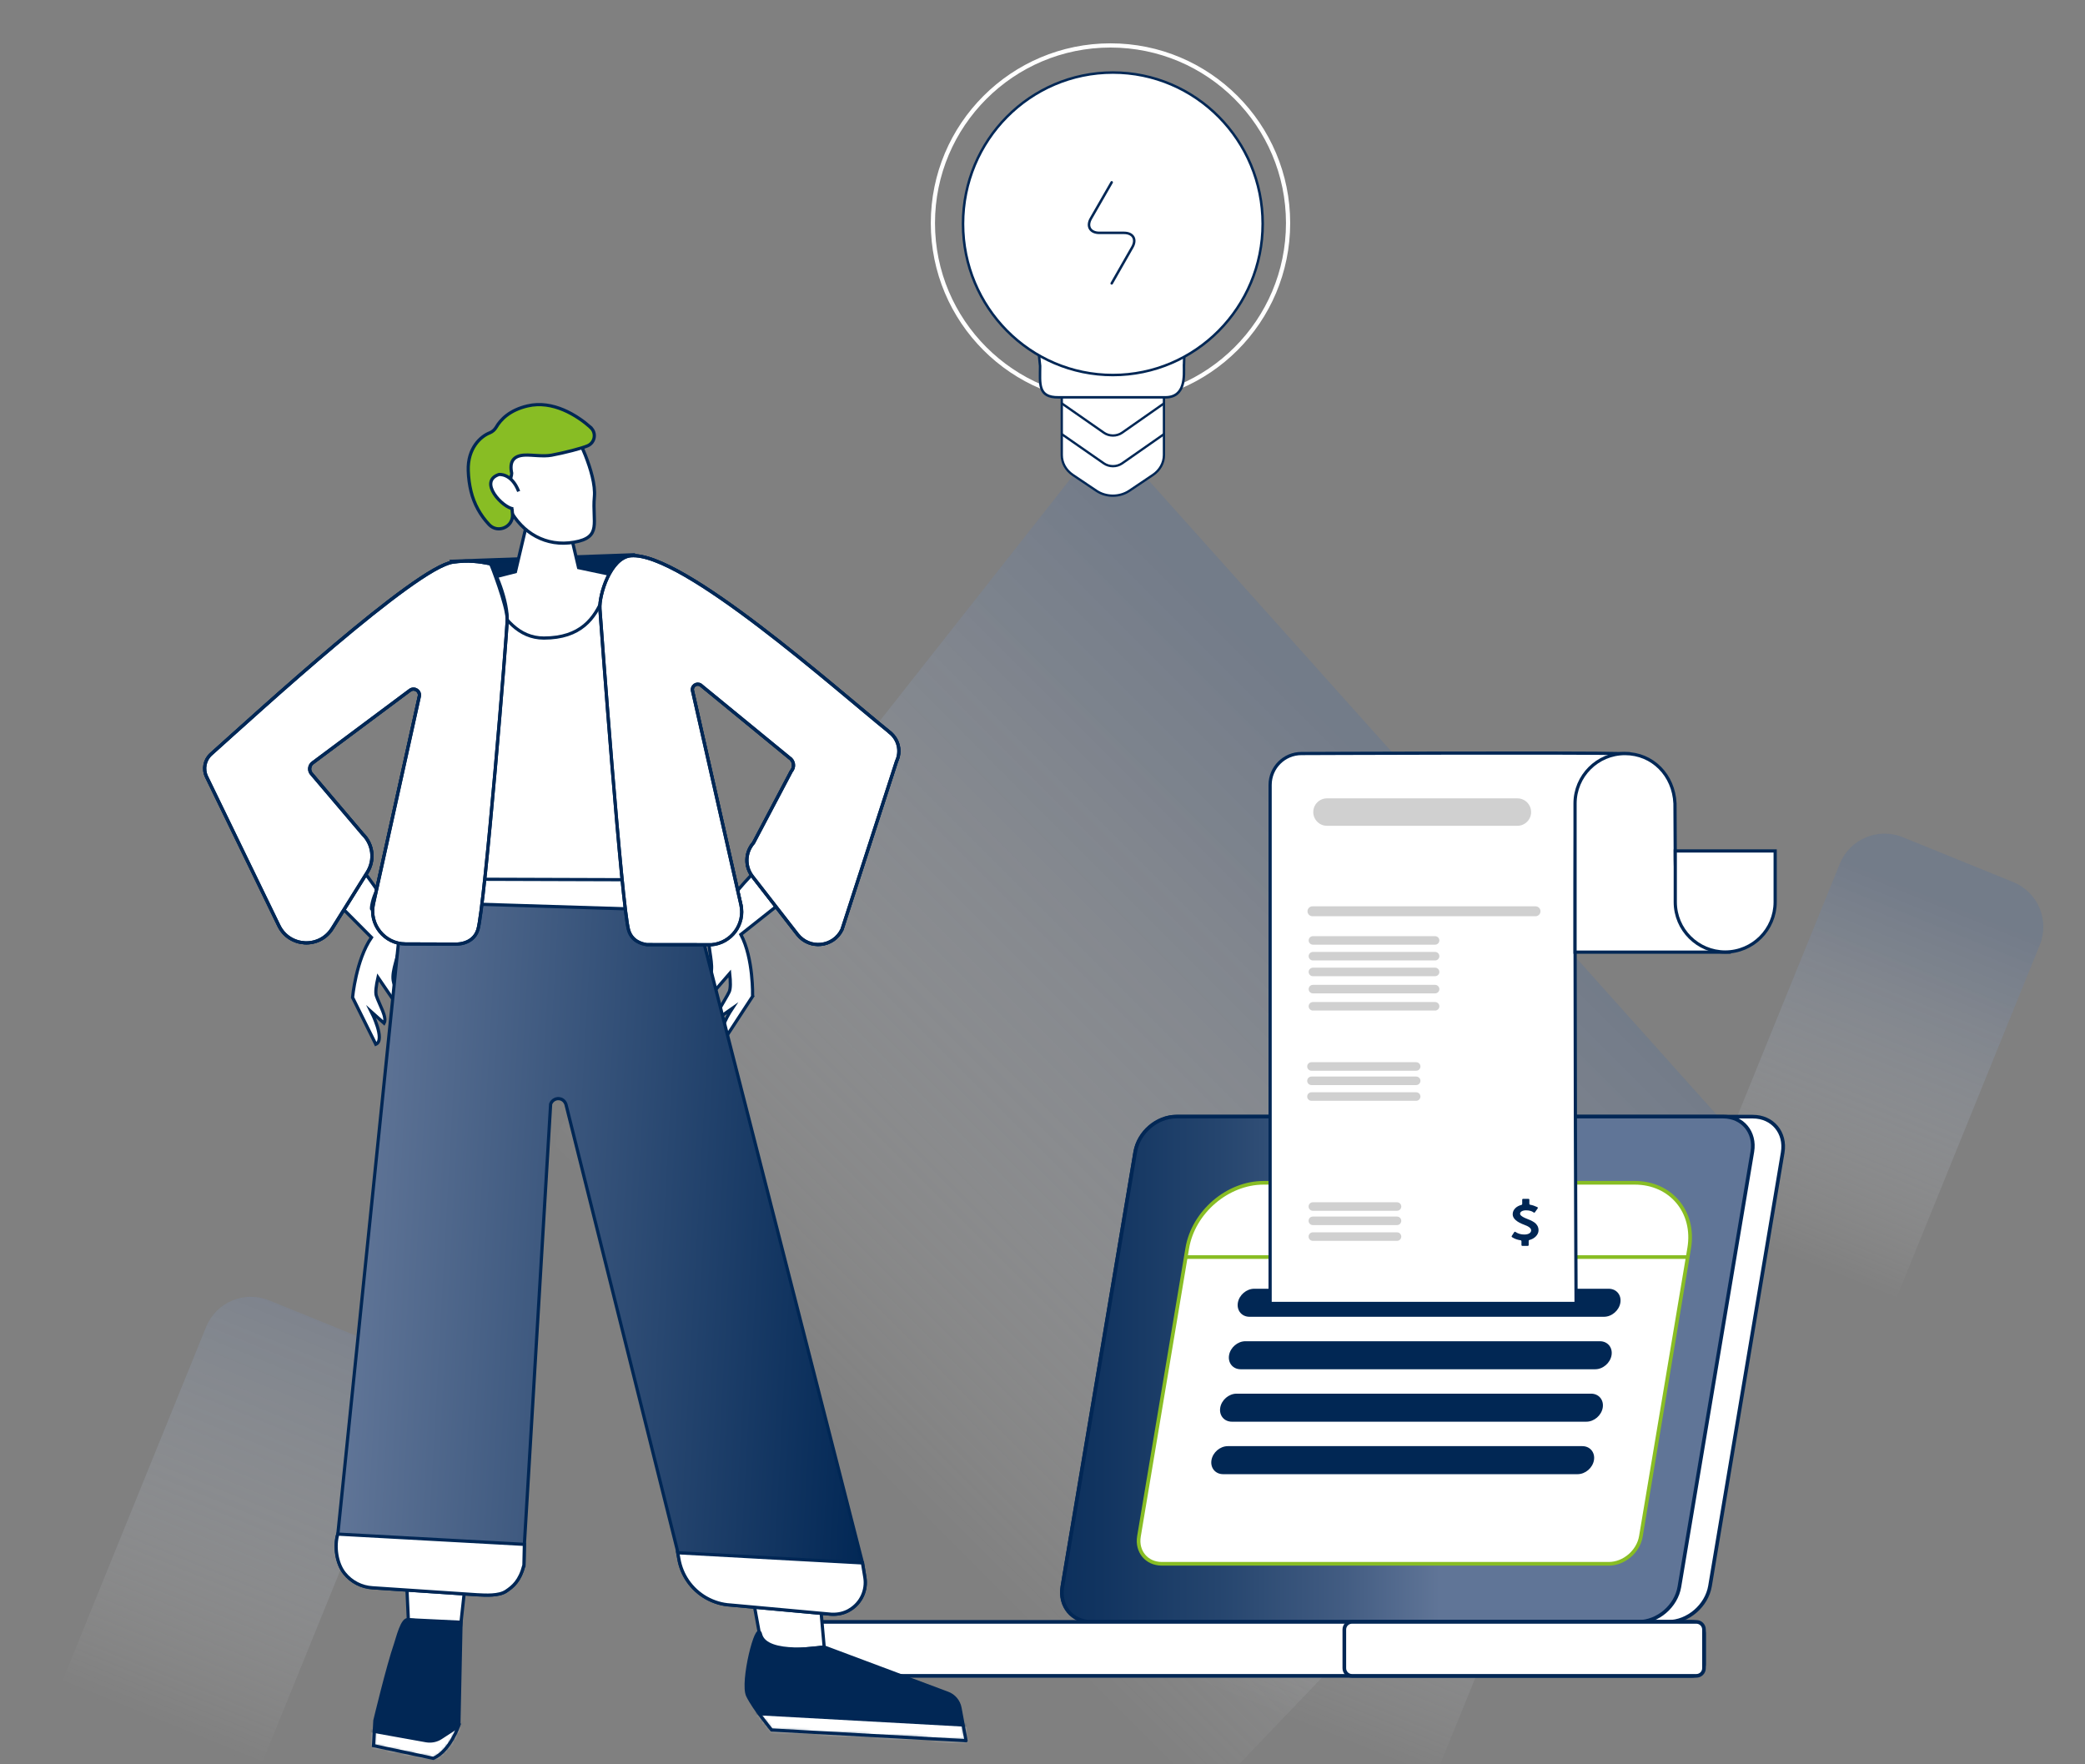
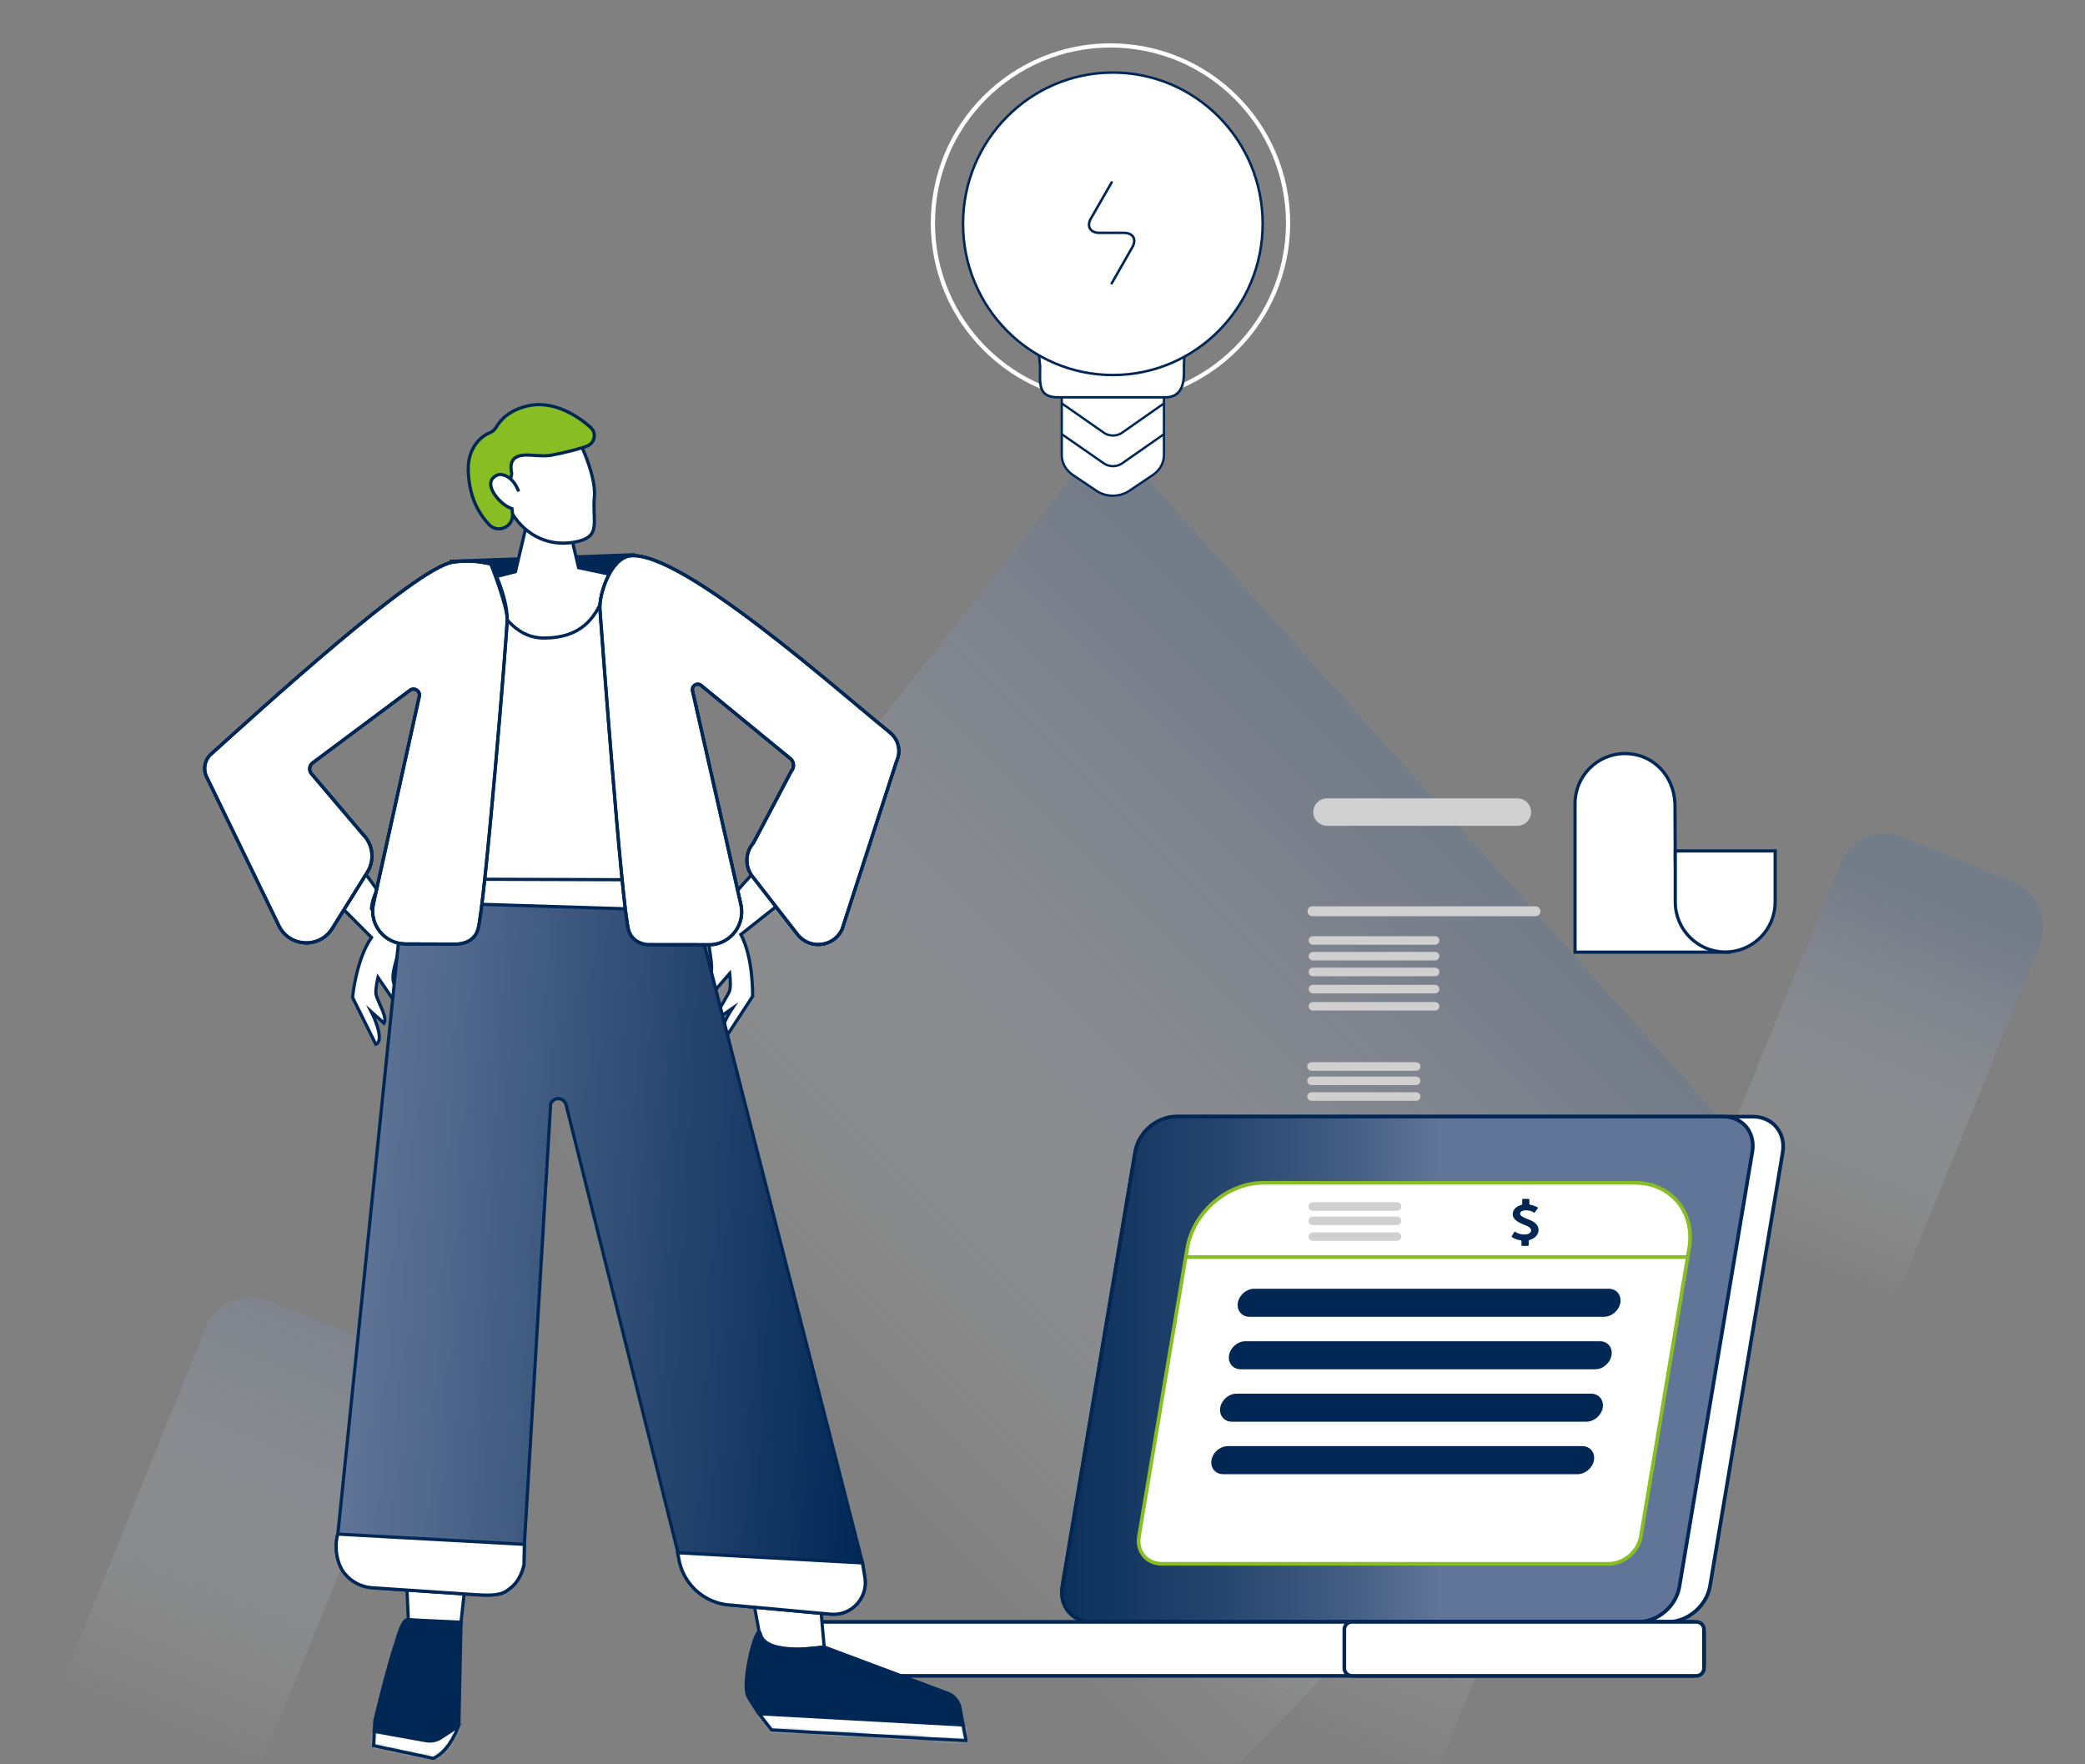
<svg xmlns="http://www.w3.org/2000/svg" width="650" height="550" viewBox="0 0 650 550" fill="none">
  <rect x="0" y="0" width="650" height="550" fill="#808080" stroke="none" />
  <g clip-path="url(#clip0_442_310)">
    <path opacity="0.4" d="M177.25 347.926L334.803 147.879C340.725 141.955 351.106 142.759 358.001 149.655L545.218 358.737C552.113 365.633 552.904 376.017 546.994 381.941L372.84 564.033C366.917 569.957 356.536 569.154 349.642 562.257L179.026 371.13C172.131 364.233 171.34 353.85 177.25 347.926Z" fill="url(#paint0_linear_442_310)" />
    <path opacity="0.4" d="M81.436 550.23L126.601 438.975C129.73 431.267 126.02 422.481 118.314 419.351L83.876 405.364C76.17 402.234 67.386 405.945 64.257 413.653L19.093 524.908C15.964 532.616 19.674 541.402 27.38 544.532L61.818 558.519C69.524 561.649 78.307 557.937 81.436 550.23Z" fill="url(#paint1_linear_442_310)" />
    <path opacity="0.4" d="M590.734 405.849L635.899 294.594C639.028 286.886 635.318 278.1 627.612 274.971L593.174 260.983C585.468 257.853 576.684 261.565 573.555 269.273L528.391 380.527C525.261 388.235 528.972 397.021 536.678 400.151L571.116 414.138C578.822 417.268 587.605 413.557 590.734 405.849Z" fill="url(#paint2_linear_442_310)" />
    <path opacity="0.4" d="M446.81 555.369L504.929 412.202C508.958 402.279 504.181 390.967 494.26 386.938L449.952 368.942C440.031 364.912 428.723 369.69 424.694 379.614L366.575 522.781C362.546 532.704 367.323 544.015 377.244 548.045L421.552 566.041C431.473 570.071 442.781 565.293 446.81 555.369Z" fill="url(#paint3_linear_442_310)" />
    <path d="M340.544 505.596H520.038C526.219 505.596 532.064 500.579 533.101 494.409L555.755 359.281C556.792 353.098 552.619 348.094 546.437 348.094H366.943C360.761 348.094 354.916 353.111 353.88 359.281L331.226 494.409C330.189 500.592 334.362 505.596 340.544 505.596Z" fill="white" stroke="#022755" stroke-width="1.14" stroke-miterlimit="10" />
    <path d="M340.272 505.596H510.797C516.823 505.596 522.539 500.709 523.549 494.668L546.294 359.009C547.305 352.981 543.235 348.081 537.209 348.081H366.684C360.657 348.081 354.942 352.968 353.931 359.009L331.187 494.668C330.176 500.696 334.245 505.596 340.272 505.596Z" fill="url(#paint4_linear_442_310)" />
    <path d="M340.272 505.596H510.797C516.823 505.596 522.539 500.709 523.549 494.668L546.294 359.009C547.305 352.981 543.235 348.081 537.209 348.081H366.684C360.657 348.081 354.942 352.968 353.931 359.009L331.187 494.668C330.176 500.696 334.245 505.596 340.272 505.596Z" stroke="#022755" stroke-width="1.14" stroke-miterlimit="10" />
    <path d="M256.681 522.422H527.477C529.552 522.422 531.235 520.739 531.235 518.662V509.355C531.235 507.279 529.552 505.596 527.477 505.596L256.681 505.596C254.605 505.596 252.923 507.279 252.923 509.355V518.662C252.923 520.739 254.605 522.422 256.681 522.422Z" fill="white" stroke="#022755" stroke-width="1.14" stroke-miterlimit="10" />
    <path d="M421.478 522.422H528.837C530.154 522.422 531.222 521.354 531.222 520.037V507.981C531.222 506.664 530.154 505.596 528.837 505.596H421.478C420.161 505.596 419.093 506.664 419.093 507.981V520.037C419.093 521.354 420.161 522.422 421.478 522.422Z" fill="white" stroke="#022755" stroke-width="1.14" stroke-miterlimit="10" />
    <path d="M362.187 487.486H501.557C506.287 487.486 510.758 483.662 511.549 478.931L526.608 389.096C528.5 377.844 520.906 368.718 509.644 368.718H393.926C382.676 368.718 372.023 377.844 370.131 389.096L355.072 478.931C354.281 483.662 357.47 487.486 362.187 487.486Z" fill="white" stroke="#88BD24" stroke-width="1.14" stroke-miterlimit="10" />
    <path d="M526.141 391.871H369.665" stroke="#88BD24" stroke-width="1.14" stroke-miterlimit="10" />
    <path d="M389.532 410.486H500.054C502.464 410.486 504.745 408.528 505.147 406.117C505.549 403.706 503.929 401.748 501.518 401.748H390.997C388.586 401.748 386.305 403.706 385.903 406.117C385.502 408.528 387.122 410.486 389.532 410.486Z" fill="#012754" />
    <path d="M386.785 426.845H497.306C499.716 426.845 501.997 424.888 502.399 422.476C502.801 420.065 501.181 418.108 498.77 418.108H388.249C385.839 418.108 383.558 420.065 383.156 422.476C382.754 424.888 384.374 426.845 386.785 426.845Z" fill="#012754" />
    <path d="M384.037 443.191H494.558C496.969 443.191 499.25 441.234 499.652 438.823C500.053 436.412 498.433 434.454 496.023 434.454H385.502C383.091 434.454 380.81 436.412 380.408 438.823C380.007 441.234 381.627 443.191 384.037 443.191Z" fill="#012754" />
    <path d="M381.303 459.551H491.824C494.235 459.551 496.516 457.593 496.917 455.182C497.319 452.771 495.699 450.814 493.289 450.814H382.767C380.357 450.814 378.076 452.771 377.674 455.182C377.272 457.593 378.892 459.551 381.303 459.551Z" fill="#012754" />
    <path d="M140.535 250.21H200.928L215.637 304.24H127.86L140.535 250.21Z" fill="white" stroke="#002755" stroke-miterlimit="10" />
    <path d="M141.183 175.218L196.677 173.248L187.022 189.828L145.978 187.43L141.183 175.218Z" fill="#012755" stroke="#002755" stroke-width="1.54" stroke-miterlimit="10" />
    <path d="M234.623 310.566C234.623 310.566 234.947 298.821 230.969 291.316L259.597 268.63L244.512 262.875C244.512 262.875 223.387 281.334 223.841 288.853C223.089 289.721 220.692 291.64 221.067 294.894C221.573 299.34 222.843 303.359 220.342 305.938C217.828 308.518 220.938 311.033 220.938 311.033L227.483 303.462C227.768 306.081 227.781 308.22 227.327 309.179C226.018 311.979 223.115 315.466 223.932 317.411L228.273 314.364C228.273 314.364 222.791 322.557 225.72 324.229L234.636 310.579L234.623 310.566Z" fill="white" stroke="#002755" stroke-miterlimit="10" />
    <path d="M109.911 310.929C109.911 310.929 110.974 299.236 115.808 292.236L90.043 266.336L105.699 262.395C105.699 262.395 124.504 283.214 123.169 290.616C123.817 291.575 124.892 293.753 124.141 296.942C123.117 301.297 121.38 305.134 123.571 307.999C125.761 310.864 122.586 311.655 122.586 311.655L117.842 304.694C117.259 307.26 116.987 309.386 117.324 310.398C118.296 313.327 120.771 317.138 119.734 318.966L115.782 315.44C115.782 315.44 120.253 324.229 117.155 325.538L109.911 310.929Z" fill="white" stroke="#002755" stroke-miterlimit="10" />
    <path d="M143.62 506.646L127.303 504.922L125.269 461.016L148.933 458.19L143.62 506.646Z" fill="white" stroke="#002755" stroke-miterlimit="10" />
    <path d="M143.049 537.796L143.723 505.712L127.316 504.922C125.398 504.39 123.947 510.716 123.286 512.596C120.953 519.298 116.871 536.344 116.871 536.344L116.443 544.187L135.092 548.141C140.38 545.846 143.062 537.796 143.062 537.796H143.049Z" fill="#012755" />
    <mask id="mask0_442_310" style="mask-type:luminance" maskUnits="userSpaceOnUse" x="116" y="504" width="28" height="45">
      <path d="M143.049 537.796L143.723 505.712L127.316 504.922C125.398 504.39 123.947 510.716 123.286 512.596C120.953 519.298 116.871 536.344 116.871 536.344L116.443 544.187L135.092 548.141C140.38 545.846 143.062 537.796 143.062 537.796H143.049Z" fill="white" />
    </mask>
    <g mask="url(#mask0_442_310)">
      <path d="M107.643 547.376L159.146 550.215L147.974 534.853L137.451 541.711C136.103 542.592 134.47 542.916 132.876 542.644L103.211 537.316L107.63 547.389L107.643 547.376Z" fill="white" stroke="#012755" stroke-miterlimit="10" />
    </g>
    <path d="M143.049 537.796L143.723 505.712L127.316 504.922C125.398 504.39 123.947 510.716 123.286 512.596C120.953 519.298 116.871 536.344 116.871 536.344L116.443 544.187L135.092 548.141C140.38 545.846 143.062 537.796 143.062 537.796H143.049Z" stroke="#012755" stroke-miterlimit="10" />
    <path d="M237.863 515.37L256.94 513.412L252.936 468.547L229.128 467.406L237.863 515.37Z" fill="white" stroke="#002755" stroke-miterlimit="10" />
    <path d="M301.172 542.618L299.28 532.429C298.891 530.303 297.401 528.54 295.366 527.814L256.953 513.425C256.953 513.425 238.758 516.42 237.086 509.433C236.01 504.96 231.085 524.47 233.094 528.605C235.103 532.74 240.559 539.3 240.559 539.3L301.185 542.631L301.172 542.618Z" fill="#012755" />
    <mask id="mask1_442_310" style="mask-type:luminance" maskUnits="userSpaceOnUse" x="232" y="508" width="70" height="35">
      <path d="M301.172 542.618L299.28 532.429C298.891 530.303 297.401 528.54 295.366 527.814L256.953 513.425C256.953 513.425 238.758 516.42 237.086 509.433C236.01 504.96 231.085 524.47 233.094 528.605C235.103 532.74 240.559 539.3 240.559 539.3L301.185 542.631L301.172 542.618Z" fill="white" />
    </mask>
    <g mask="url(#mask1_442_310)">
      <path d="M220.157 559.073L316.834 564.394L318.246 538.727L221.57 533.406L220.157 559.073Z" fill="white" stroke="#002755" stroke-miterlimit="10" />
    </g>
    <path d="M301.172 542.618L299.28 532.429C298.891 530.303 297.401 528.54 295.366 527.814L256.953 513.425C256.953 513.425 238.758 516.42 237.086 509.433C236.01 504.96 231.085 524.47 233.094 528.605C235.103 532.74 240.559 539.3 240.559 539.3L301.185 542.631L301.172 542.618Z" stroke="#002755" stroke-linejoin="round" />
    <path d="M264.91 501.849C263.174 502.899 261.152 503.327 259.13 503.211L227.793 500.346C225.098 500.203 222.48 499.412 220.134 498.077C215.598 495.484 212.475 491.012 211.62 485.853L211.296 484.051L211.075 482.897L176.537 344.659C176.369 343.713 175.721 342.87 174.775 342.585C173.453 342.196 172.118 342.922 171.664 344.153L163.474 481.432L163.331 487.992C162.048 492.84 159.962 494.577 157.746 496.055C155.517 497.533 151.434 497.286 148.764 497.144L116.183 494.966C112.749 494.772 109.561 493.138 107.41 490.442C104.934 487.37 104.196 482.042 105.323 478.231L125.527 281.14L216.907 283.992L268.889 487.227V487.253L269.628 491.738C270.276 495.653 268.513 499.697 264.923 501.849H264.91Z" fill="url(#paint5_linear_442_310)" />
    <path d="M264.91 501.849C263.174 502.899 261.152 503.327 259.13 503.211L227.793 500.346C225.098 500.203 222.48 499.412 220.134 498.077C215.598 495.484 212.475 491.012 211.62 485.853L211.075 482.897L176.537 344.659C176.369 343.713 175.721 342.87 174.775 342.585C173.453 342.196 172.118 342.922 171.664 344.153L163.474 481.432L163.331 487.992C162.048 492.84 159.962 494.577 157.746 496.055C155.517 497.533 151.434 497.286 148.764 497.144L116.183 494.966C112.749 494.772 109.561 493.138 107.41 490.442C104.934 487.37 104.196 482.042 105.323 478.231L125.527 281.14L216.907 283.992L268.889 487.227V487.253L269.628 491.738C270.276 495.653 268.513 499.697 264.923 501.849H264.91Z" stroke="#002755" stroke-miterlimit="10" />
    <path d="M146.406 181.856L160.687 178.213C162.528 170.344 165.405 158.276 165.405 158.276L175.552 156.396L180.373 176.955L192.724 179.574V209.739L149.27 207.6L146.419 181.843L146.406 181.856Z" fill="white" stroke="#002755" stroke-miterlimit="10" />
    <path d="M179.155 134.644C179.155 134.644 185.998 147.335 185.298 154.905C184.572 162.839 187.786 167.492 179 169.022C170.213 170.552 162.813 166.17 158.808 158.613C158.808 158.613 152.587 146.972 153.935 142.175C157.331 130.107 179.142 134.644 179.142 134.644H179.155Z" fill="white" stroke="#002755" stroke-miterlimit="10" />
    <path d="M184.145 133.244C179.894 129.472 172.351 124.688 164.459 126.542C158.873 127.851 156.074 130.781 154.687 133.179C154.221 133.97 153.508 134.605 152.652 134.942C149.944 135.992 145.732 139.622 145.978 146.751C146.056 149.085 146.367 151.211 146.833 153.142C147.78 157.096 149.762 160.661 152.484 163.539C155.244 166.442 160.13 164.213 159.767 160.22L158.899 150.485C158.886 150.277 159.586 147.776 159.534 147.568C158.744 143.99 159.988 141.994 163.694 141.864C166.053 141.787 169.358 142.37 171.924 141.903C175.889 141.177 181.488 139.725 183.225 138.961C185.506 137.95 185.998 134.929 184.132 133.27L184.145 133.244Z" fill="#88BD24" stroke="#012755" stroke-miterlimit="10" />
    <path d="M160.013 158.626C156.683 158.276 149.011 150.122 155.542 147.918C155.542 147.918 159.456 147.4 161.698 153.194" fill="white" />
    <path d="M160.013 158.626C156.683 158.276 149.011 150.122 155.542 147.918C155.542 147.918 159.456 147.4 161.698 153.194" stroke="#002755" stroke-miterlimit="10" />
    <path d="M163.319 487.992C162.036 492.84 159.949 494.577 157.733 496.055C155.504 497.533 151.421 497.286 148.752 497.144L116.171 494.966C112.736 494.772 109.548 493.138 107.397 490.442C104.922 487.37 104.183 482.042 105.31 478.231L163.474 481.433L163.332 487.992H163.319Z" fill="white" stroke="#002755" stroke-miterlimit="10" />
    <path d="M264.91 501.849C263.174 502.899 261.152 503.327 259.13 503.21L227.793 500.346C225.098 500.203 222.48 499.412 220.134 498.077C215.598 495.484 212.475 491.012 211.619 485.853L211.295 484.051L268.876 487.214V487.24L269.615 491.725C270.263 495.64 268.5 499.685 264.91 501.836V501.849Z" fill="white" stroke="#002755" stroke-miterlimit="10" />
    <path d="M196.677 173.248C186.646 174.065 192.698 198.902 169.552 198.902C153.534 198.902 151.719 173.741 141.183 175.231C129.558 176.878 79.909 222.456 65.796 235.082C63.813 236.858 63.243 239.736 64.409 242.147L86.946 288.555C90.212 295.283 99.595 295.775 103.561 289.436L114.512 271.884C116.87 268.099 116.287 263.173 113.099 260.049L97.236 241.369C96.174 240.332 96.329 238.582 97.547 237.739L127.847 215.132C129.247 214.172 131.087 215.417 130.724 217.076L116.417 281.749C115.004 288.153 115.743 273.997 122.301 274.01L216.791 274.308C223.4 274.334 232.42 288.438 230.969 281.995L215.883 215.313C215.546 213.848 217.166 212.721 218.424 213.524L246.08 236.197C247.544 237.13 247.829 239.139 246.676 240.436L234.908 262.745C232.304 265.701 232.161 270.095 234.584 273.206L248.62 291.264C252.365 296.073 259.869 295.257 262.487 289.747L279.503 237.286C280.968 234.213 280.125 230.532 277.481 228.393C260.763 214.924 212.682 171.939 196.664 173.248H196.677Z" fill="white" stroke="#002755" stroke-miterlimit="10" />
    <path d="M148.985 289.786C151.11 282.942 158.147 196.646 158.121 193.094C158.083 188.661 152.989 175.763 152.989 175.763C149.283 175.037 145.952 174.57 141.183 175.244C129.558 176.891 79.909 222.469 65.796 235.095C63.813 236.871 63.243 239.749 64.409 242.16L86.946 288.568C90.212 295.295 99.595 295.788 103.561 289.449L114.512 271.897C116.87 268.112 116.287 263.186 113.099 260.062L97.236 241.382C96.174 240.345 96.329 238.595 97.547 237.752L127.847 215.145C129.247 214.185 131.087 215.43 130.724 217.089L116.417 281.762C115.004 288.166 119.864 294.245 126.422 294.258L141.611 294.31C141.611 294.31 147.43 294.803 148.985 289.799V289.786Z" fill="white" stroke="#002755" stroke-miterlimit="10" />
    <path d="M277.494 228.393C260.776 214.924 212.695 171.939 196.677 173.248C190.34 173.767 186.711 185.485 187.022 189.828C187.268 193.367 193.865 283.188 195.99 290.032C197.001 293.299 199.826 294.22 201.667 294.479L221.884 294.505C227.988 293.96 232.355 288.127 230.969 282.008L215.883 215.326C215.546 213.861 217.166 212.734 218.424 213.537L246.08 236.21C247.544 237.143 247.829 239.152 246.676 240.449L234.908 262.758C232.304 265.714 232.161 270.108 234.584 273.219L248.62 291.277C252.365 296.086 259.869 295.27 262.487 289.76L279.503 237.299C280.968 234.226 280.125 230.545 277.481 228.406L277.494 228.393Z" fill="white" stroke="#002755" stroke-miterlimit="10" />
    <path d="M148.985 289.786C151.11 282.942 158.121 196.646 158.121 193.094C158.121 185.446 152.989 175.763 152.989 175.763C149.283 175.037 145.952 174.57 141.183 175.244C129.558 176.891 79.909 222.469 65.796 235.095C63.813 236.871 63.243 239.749 64.409 242.16L86.946 288.568C90.212 295.295 99.595 295.788 103.561 289.449L114.512 271.897C116.87 268.112 116.287 263.186 113.099 260.062L97.236 241.382C96.174 240.345 96.329 238.595 97.547 237.752L127.847 215.145C129.247 214.185 131.087 215.43 130.724 217.089L116.417 281.762C115.004 288.166 119.864 294.245 126.422 294.258L141.611 294.31C141.611 294.31 147.43 294.803 148.985 289.799V289.786Z" stroke="#002755" stroke-miterlimit="10" />
    <path d="M277.494 228.393C260.776 214.924 212.695 171.939 196.677 173.248C190.34 173.767 186.711 185.485 187.022 189.828C187.268 193.367 193.865 283.188 195.99 290.032C197.001 293.299 199.826 294.22 201.667 294.479L221.884 294.505C227.988 293.96 232.355 288.127 230.969 282.008L215.883 215.326C215.546 213.861 217.166 212.734 218.424 213.537L246.08 236.21C247.544 237.143 247.829 239.152 246.676 240.449L234.908 262.758C232.304 265.714 232.161 270.108 234.584 273.219L248.62 291.277C252.365 296.086 259.869 295.27 262.487 289.76L279.503 237.299C280.968 234.226 280.125 230.545 277.481 228.406L277.494 228.393Z" stroke="#002755" stroke-miterlimit="10" />
    <path d="M346.194 124.922C376.771 124.922 401.559 100.128 401.559 69.543C401.559 38.959 376.771 14.165 346.194 14.165C315.618 14.165 290.83 38.959 290.83 69.543C290.83 100.128 315.618 124.922 346.194 124.922Z" stroke="white" stroke-width="1.31" stroke-linecap="round" stroke-linejoin="round" />
    <mask id="mask2_442_310" style="mask-type:luminance" maskUnits="userSpaceOnUse" x="275" y="-2" width="144" height="206">
      <path d="M418.044 -2H275.823V203.659H418.044V-2Z" fill="white" />
    </mask>
    <g mask="url(#mask2_442_310)">
      <path d="M331.006 123.496V141.864C331.006 144.301 332.276 146.583 334.453 148.048L341.801 152.987C344.847 155.035 349.033 155.035 352.079 152.987L359.427 148.048C361.591 146.596 362.861 144.301 362.861 141.864V123.094" fill="white" />
      <path d="M331.006 123.496V141.864C331.006 144.301 332.276 146.583 334.453 148.048L341.801 152.987C344.847 155.035 349.033 155.035 352.079 152.987L359.427 148.048C361.591 146.596 362.861 144.301 362.861 141.864V123.094" stroke="#002755" stroke-width="0.72" stroke-miterlimit="10" />
      <path d="M362.822 135.37L349.811 144.457C348.113 145.624 345.78 145.611 344.095 144.431L331.071 135.383" stroke="#002755" stroke-width="0.72" stroke-linecap="round" stroke-linejoin="round" />
      <path d="M362.744 125.842L349.798 134.903C348.1 136.07 345.78 136.057 344.108 134.877L331.148 125.842" stroke="#002755" stroke-width="0.72" stroke-linecap="round" stroke-linejoin="round" />
    </g>
    <mask id="mask3_442_310" style="mask-type:luminance" maskUnits="userSpaceOnUse" x="275" y="-2" width="144" height="206">
      <path d="M418.044 -2H275.823V203.659H418.044V-2Z" fill="white" />
    </mask>
    <g mask="url(#mask3_442_310)">
      <path d="M369.095 113.981C369.095 116.962 369.756 123.859 363.302 123.859H330.047C323.411 123.962 324.254 119.542 324.254 114.084C324.254 114.084 323.009 103.571 324.254 104.621C350.782 127.048 369.393 103.455 369.393 103.455L369.108 113.981H369.095Z" fill="white" stroke="#002755" stroke-width="0.78" stroke-miterlimit="10" />
      <path d="M346.933 116.91C372.729 116.91 393.64 95.802 393.64 69.764C393.64 43.725 372.729 22.617 346.933 22.617C321.138 22.617 300.226 43.725 300.226 69.764C300.226 95.802 321.138 116.91 346.933 116.91Z" fill="white" stroke="#002755" stroke-width="0.78" stroke-miterlimit="10" />
    </g>
    <path d="M346.57 56.84L340.117 68.066C338.665 70.541 339.87 72.59 342.708 72.59H350.381C353.284 72.59 354.424 74.638 352.973 77.114L346.57 88.34" stroke="#022755" stroke-width="0.78" stroke-miterlimit="10" stroke-linecap="round" />
-     <path d="M491.344 406.324H395.96V244.688C395.96 239.282 400.34 234.9 405.745 234.9C405.745 234.9 490.839 234.55 506.611 234.926C502.088 237.778 491.202 243.547 491.137 254.63C490.839 303.449 491.344 406.324 491.344 406.324Z" fill="white" stroke="#002755" stroke-miterlimit="10" />
    <path d="M537.741 296.812H491.021V250.495C491.021 241.888 497.993 234.913 506.598 234.913C515.204 234.913 521.787 241.654 522.176 250.495C522.176 250.495 522.267 263.549 522.267 268.034C522.267 288.451 537.741 296.812 537.741 296.812Z" fill="white" stroke="#002755" stroke-miterlimit="10" />
    <path d="M537.844 296.773C529.252 296.773 522.267 289.799 522.267 281.192V265.273H553.409V281.192C553.409 289.786 546.437 296.773 537.831 296.773H537.844Z" fill="white" stroke="#002755" stroke-miterlimit="10" />
    <path d="M473.045 248.875H413.689C411.327 248.875 409.413 250.79 409.413 253.153C409.413 255.515 411.327 257.43 413.689 257.43H473.045C475.407 257.43 477.322 255.515 477.322 253.153C477.322 250.79 475.407 248.875 473.045 248.875Z" fill="#D0D0D0" />
    <path d="M478.695 282.527H409.166C408.307 282.527 407.611 283.22 407.611 284.076C407.611 284.931 408.307 285.625 409.166 285.625H478.695C479.554 285.625 480.251 284.931 480.251 284.076C480.251 283.22 479.554 282.527 478.695 282.527Z" fill="#D0D0D0" />
    <path d="M447.385 291.834H409.309C408.572 291.834 407.974 292.429 407.974 293.163C407.974 293.897 408.572 294.492 409.309 294.492H447.385C448.122 294.492 448.72 293.897 448.72 293.163C448.72 292.429 448.122 291.834 447.385 291.834Z" fill="#D0D0D0" />
    <path d="M447.385 296.747H409.309C408.572 296.747 407.974 297.342 407.974 298.076C407.974 298.81 408.572 299.405 409.309 299.405H447.385C448.122 299.405 448.72 298.81 448.72 298.076C448.72 297.342 448.122 296.747 447.385 296.747Z" fill="#D0D0D0" />
    <path d="M447.385 301.66H409.309C408.572 301.66 407.974 302.255 407.974 302.989C407.974 303.723 408.572 304.318 409.309 304.318H447.385C448.122 304.318 448.72 303.723 448.72 302.989C448.72 302.255 448.122 301.66 447.385 301.66Z" fill="#D0D0D0" />
    <path d="M447.385 307.014H409.309C408.572 307.014 407.974 307.609 407.974 308.343C407.974 309.077 408.572 309.672 409.309 309.672H447.385C448.122 309.672 448.72 309.077 448.72 308.343C448.72 307.609 448.122 307.014 447.385 307.014Z" fill="#D0D0D0" />
    <path d="M447.385 312.368H409.309C408.572 312.368 407.974 312.963 407.974 313.697C407.974 314.43 408.572 315.025 409.309 315.025H447.385C448.122 315.025 448.72 314.43 448.72 313.697C448.72 312.963 448.122 312.368 447.385 312.368Z" fill="#D0D0D0" />
    <path d="M441.488 331.125H408.855C408.118 331.125 407.521 331.72 407.521 332.454C407.521 333.188 408.118 333.783 408.855 333.783H441.488C442.225 333.783 442.823 333.188 442.823 332.454C442.823 331.72 442.225 331.125 441.488 331.125Z" fill="#D0D0D0" />
    <path d="M441.488 335.598H408.855C408.118 335.598 407.521 336.193 407.521 336.926C407.521 337.66 408.118 338.255 408.855 338.255H441.488C442.225 338.255 442.823 337.66 442.823 336.926C442.823 336.193 442.225 335.598 441.488 335.598Z" fill="#D0D0D0" />
    <path d="M441.488 340.498H408.855C408.118 340.498 407.521 341.093 407.521 341.826C407.521 342.56 408.118 343.155 408.855 343.155H441.488C442.225 343.155 442.823 342.56 442.823 341.826C442.823 341.093 442.225 340.498 441.488 340.498Z" fill="#D0D0D0" />
    <path d="M435.514 374.785H409.283C408.546 374.785 407.948 375.38 407.948 376.114C407.948 376.848 408.546 377.443 409.283 377.443H435.514C436.251 377.443 436.849 376.848 436.849 376.114C436.849 375.38 436.251 374.785 435.514 374.785Z" fill="#D0D0D0" />
    <path d="M435.514 379.244H409.283C408.546 379.244 407.948 379.839 407.948 380.573C407.948 381.307 408.546 381.902 409.283 381.902H435.514C436.251 381.902 436.849 381.307 436.849 380.573C436.849 379.839 436.251 379.244 435.514 379.244Z" fill="#D0D0D0" />
    <path d="M435.514 384.157H409.283C408.546 384.157 407.948 384.752 407.948 385.486C407.948 386.22 408.546 386.815 409.283 386.815H435.514C436.251 386.815 436.849 386.22 436.849 385.486C436.849 384.752 436.251 384.157 435.514 384.157Z" fill="#D0D0D0" />
    <path d="M478.812 381.461C478.281 380.943 477.4 380.463 476.13 379.983C474.173 379.232 473.888 378.674 473.888 378.402C473.888 378.065 474.043 377.819 474.354 377.624C474.704 377.417 475.158 377.3 475.702 377.3C476.713 377.3 477.516 377.507 478.074 377.935L478.126 377.974C478.255 378.065 478.424 378.039 478.514 377.909L479.37 376.704C479.473 376.561 479.422 376.367 479.266 376.302C478.501 375.939 477.75 375.68 476.998 375.55C476.868 375.524 476.778 375.407 476.778 375.278V373.994C476.778 373.839 476.661 373.722 476.506 373.722H474.821C474.665 373.722 474.549 373.839 474.549 373.994V375.33C474.549 375.459 474.458 375.563 474.341 375.602C473.577 375.796 472.942 376.12 472.462 376.574C471.879 377.119 471.581 377.78 471.581 378.544C471.581 379.206 471.905 379.828 472.553 380.385C473.162 380.917 474.082 381.409 475.287 381.85C476.648 382.343 477.335 382.913 477.335 383.522C477.335 383.911 477.154 384.222 476.804 384.456C476.415 384.715 475.883 384.845 475.223 384.845C474.173 384.845 473.253 384.585 472.501 384.067L472.449 384.028C472.32 383.937 472.151 383.976 472.06 384.106L471.296 385.285C471.218 385.415 471.244 385.583 471.373 385.661C472.125 386.167 473.032 386.491 474.082 386.646C474.212 386.659 474.315 386.776 474.315 386.919V388.111C474.315 388.267 474.432 388.383 474.587 388.383H476.298C476.454 388.383 476.57 388.267 476.57 388.111V386.815C476.57 386.685 476.648 386.582 476.778 386.556C477.568 386.348 478.229 385.985 478.735 385.493C479.344 384.896 479.642 384.222 479.642 383.483C479.642 382.693 479.357 382.032 478.812 381.5V381.461Z" fill="#002654" />
  </g>
  <defs>
    <linearGradient id="paint0_linear_442_310" x1="449.36" y1="259.798" x2="239.064" y2="470.04" gradientUnits="userSpaceOnUse">
      <stop stop-color="#607597" />
      <stop offset="0.17" stop-color="#7789A6" stop-opacity="0.85" />
      <stop offset="0.52" stop-color="#B4BECE" stop-opacity="0.47" />
      <stop offset="0.9" stop-color="white" stop-opacity="0" />
    </linearGradient>
    <linearGradient id="paint1_linear_442_310" x1="156.981" y1="274.761" x2="49.862" y2="538.497" gradientUnits="userSpaceOnUse">
      <stop offset="0.4" stop-color="#607597" />
      <stop offset="0.51" stop-color="#7789A6" stop-opacity="0.85" />
      <stop offset="0.75" stop-color="#B4BECE" stop-opacity="0.47" />
      <stop offset="1" stop-color="white" stop-opacity="0" />
    </linearGradient>
    <linearGradient id="paint2_linear_442_310" x1="610.388" y1="267.989" x2="553.872" y2="407.135" gradientUnits="userSpaceOnUse">
      <stop offset="0.09" stop-color="#607597" />
      <stop offset="0.24" stop-color="#7789A6" stop-opacity="0.85" />
      <stop offset="0.55" stop-color="#B4BECE" stop-opacity="0.47" />
      <stop offset="0.9" stop-color="white" stop-opacity="0" />
    </linearGradient>
    <linearGradient id="paint3_linear_442_310" x1="472.118" y1="377.945" x2="399.379" y2="557.035" gradientUnits="userSpaceOnUse">
      <stop offset="0.1" stop-color="#607597" />
      <stop offset="0.25" stop-color="#7789A6" stop-opacity="0.85" />
      <stop offset="0.56" stop-color="#B4BECE" stop-opacity="0.47" />
      <stop offset="0.9" stop-color="white" stop-opacity="0" />
    </linearGradient>
    <linearGradient id="paint4_linear_442_310" x1="269.926" y1="426.845" x2="485.344" y2="426.845" gradientUnits="userSpaceOnUse">
      <stop stop-color="#012755" />
      <stop offset="0.17" stop-color="#052A57" />
      <stop offset="0.34" stop-color="#113460" />
      <stop offset="0.51" stop-color="#25456E" />
      <stop offset="0.69" stop-color="#425C82" />
      <stop offset="0.83" stop-color="#607597" />
    </linearGradient>
    <linearGradient id="paint5_linear_442_310" x1="109.997" y1="386.46" x2="275.115" y2="395.545" gradientUnits="userSpaceOnUse">
      <stop stop-color="#607597" />
      <stop offset="1" stop-color="#012755" />
    </linearGradient>
    <clipPath id="clip0_442_310">
      <rect width="650" height="550" fill="white" />
    </clipPath>
  </defs>
</svg>